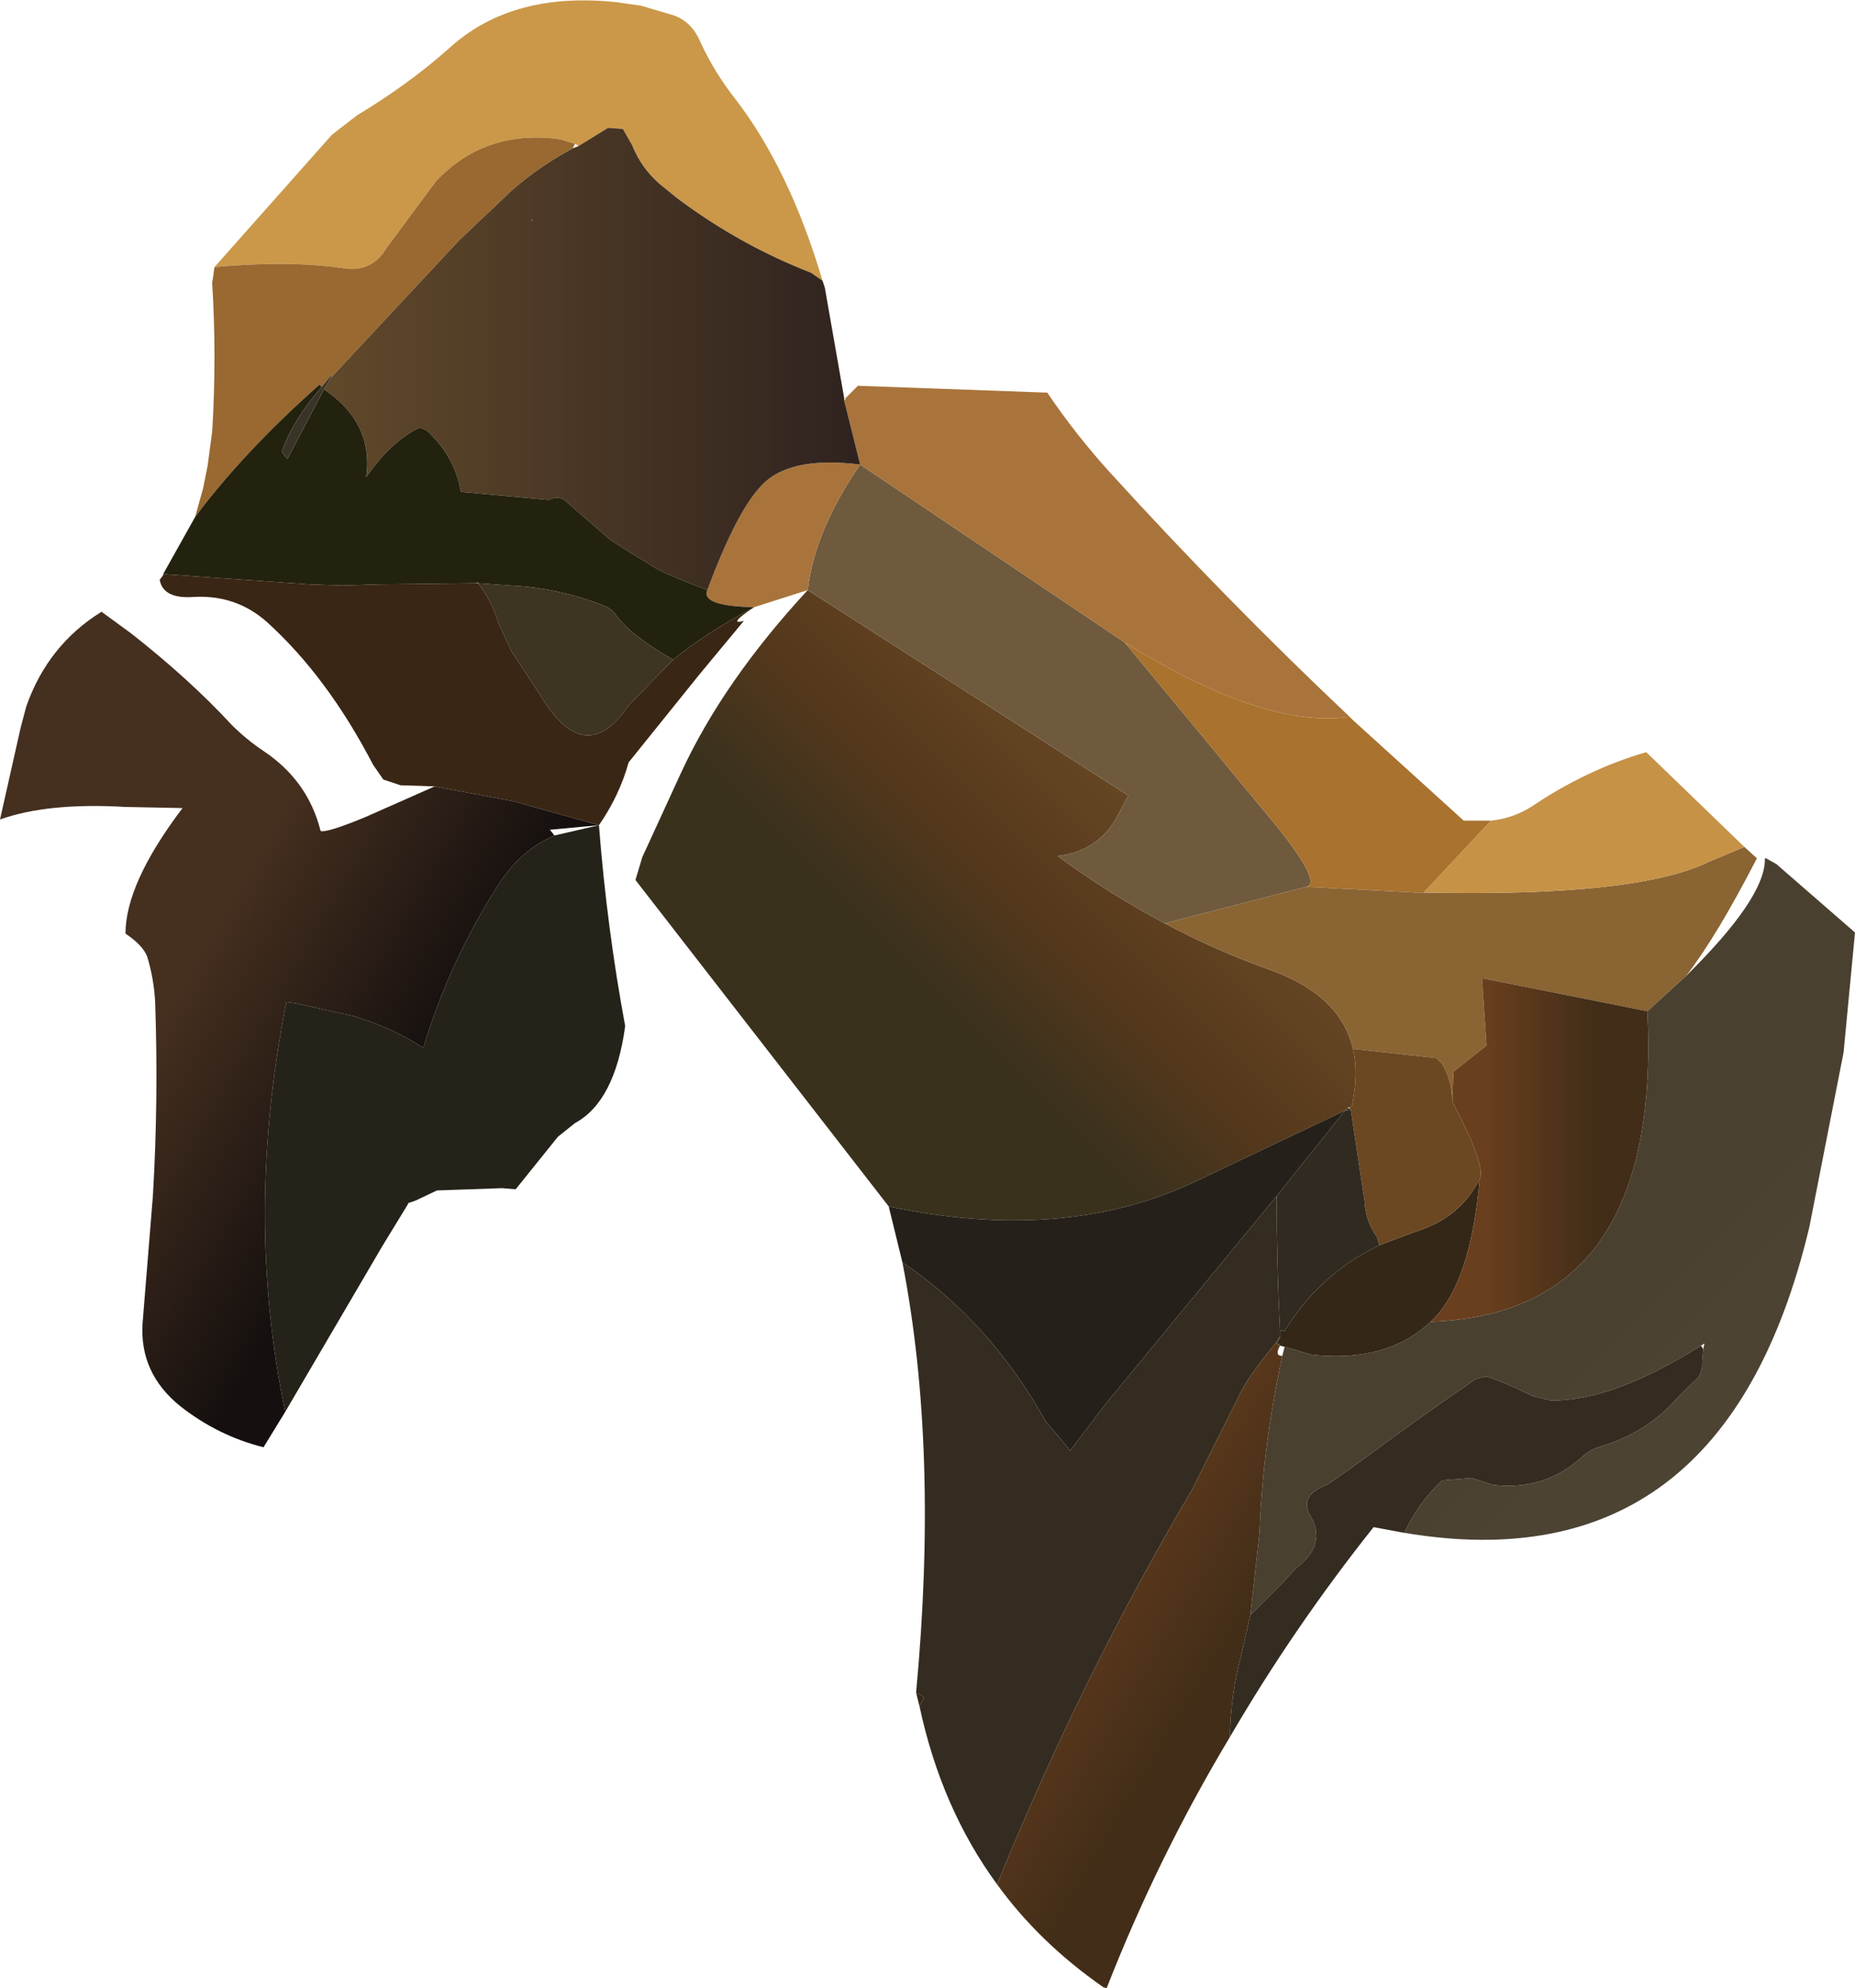
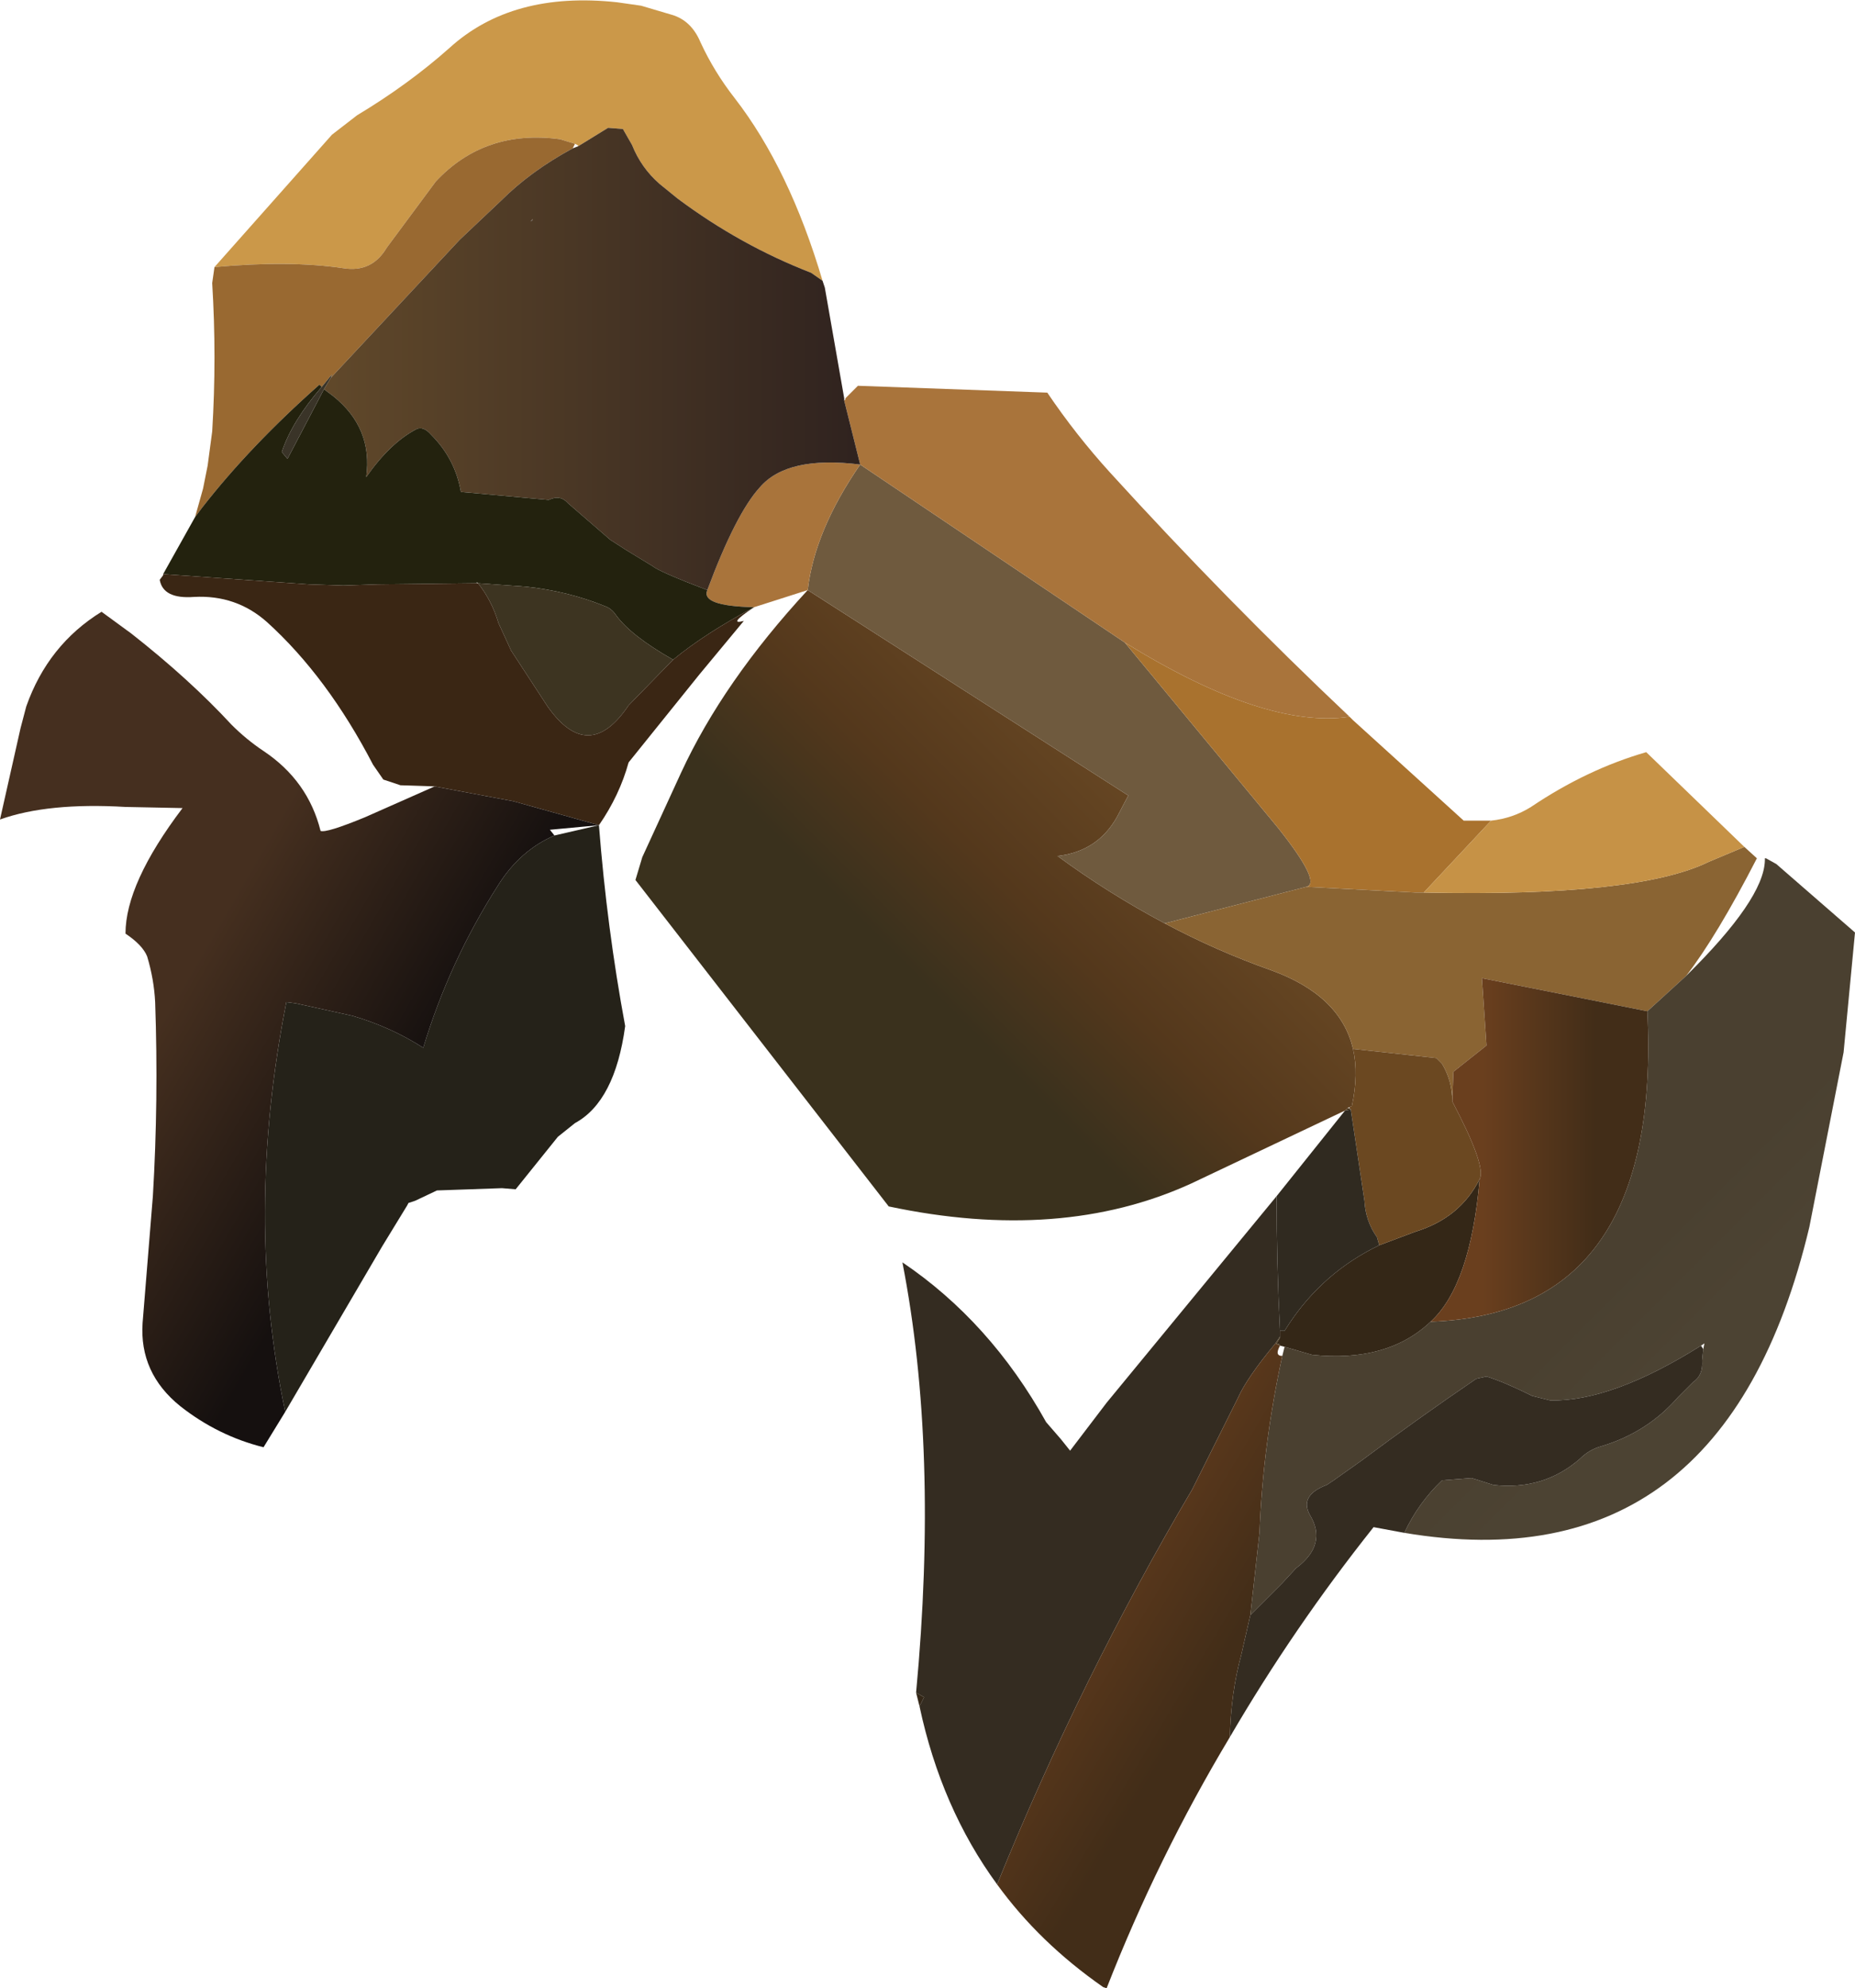
<svg xmlns="http://www.w3.org/2000/svg" height="87.1px" width="81.3px">
  <g transform="matrix(1.0, 0.0, 0.0, 1.0, 40.65, 43.55)">
    <path d="M-5.25 -17.7 L8.8 -8.7 8.3 -7.75 Q7.45 -6.25 5.7 -6.05 7.95 -4.4 10.4 -3.1 12.65 -1.9 15.05 -1.05 18.1 0.05 18.65 2.4 18.9 3.5 18.6 4.9 L18.5 4.95 18.4 5.0 18.3 5.1 11.55 8.3 Q5.85 10.9 -1.7 9.3 L-12.8 -5.0 -12.5 -6.0 -10.8 -9.7 Q-8.95 -13.7 -5.25 -17.7" fill="url(#gradient0)" fill-rule="evenodd" stroke="none" />
    <path d="M10.4 -3.1 Q7.95 -4.4 5.7 -6.05 7.45 -6.25 8.3 -7.75 L8.8 -8.7 -5.25 -17.7 Q-4.95 -20.3 -2.95 -23.2 L8.65 -15.4 15.35 -7.3 Q17.3 -4.85 16.6 -4.7 L10.4 -3.1" fill="#6f5a3e" fill-rule="evenodd" stroke="none" />
    <path d="M16.6 -4.7 Q17.3 -4.85 15.35 -7.3 L8.65 -15.4 Q14.8 -11.6 18.5 -12.15 L18.65 -12.0 23.5 -7.6 24.7 -7.6 21.75 -4.45 21.4 -4.45 16.6 -4.7" fill="#a9722e" fill-rule="evenodd" stroke="none" />
    <path d="M18.65 2.4 Q18.1 0.05 15.05 -1.05 12.65 -1.9 10.4 -3.1 L16.6 -4.7 21.4 -4.45 21.75 -4.45 Q31.1 -4.25 34.25 -5.8 L35.8 -6.45 36.35 -5.95 Q34.6 -2.55 33.25 -0.8 L31.55 0.75 24.3 -0.7 24.5 2.25 23.05 3.4 23.0 4.7 Q23.0 3.8 22.55 3.05 L22.3 2.8 18.65 2.4" fill="#8a6433" fill-rule="evenodd" stroke="none" />
    <path d="M8.65 -15.4 L-2.95 -23.2 Q-4.95 -20.3 -5.25 -17.7 L-7.6 -16.95 Q-9.95 -17.0 -9.65 -17.7 -8.4 -21.05 -7.35 -22.2 -6.15 -23.6 -2.95 -23.2 L-3.65 -26.0 -3.6 -26.05 -3.6 -26.1 -3.05 -26.65 5.25 -26.35 Q6.5 -24.5 8.0 -22.85 13.1 -17.25 18.5 -12.15 14.8 -11.6 8.65 -15.4" fill="#a9743b" fill-rule="evenodd" stroke="none" />
    <path d="M24.7 -7.6 Q25.65 -7.7 26.45 -8.2 28.9 -9.85 31.5 -10.6 L35.8 -6.45 34.25 -5.8 Q31.1 -4.25 21.75 -4.45 L24.7 -7.6" fill="#c69246" fill-rule="evenodd" stroke="none" />
    <path d="M33.25 -0.8 Q36.65 -4.15 36.7 -5.85 L36.7 -5.95 36.75 -5.95 37.2 -5.7 40.65 -2.7 40.15 2.55 38.65 10.2 Q34.9 25.95 20.9 23.6 21.5 22.3 22.55 21.3 L23.85 21.2 24.8 21.5 Q27.0 21.75 28.6 20.35 29.0 19.95 29.55 19.8 31.55 19.2 32.9 17.65 L33.55 17.0 Q34.0 16.7 33.95 16.05 L34.0 15.55 34.05 15.3 33.9 15.4 Q30.0 17.85 27.3 17.8 L26.5 17.6 Q25.3 17.0 24.5 16.75 L24.05 16.85 Q21.55 18.55 19.0 20.45 L17.8 21.3 17.5 21.5 Q16.3 21.95 16.75 22.8 17.55 24.1 16.15 25.15 L15.55 25.8 14.15 27.2 14.55 23.6 Q14.7 19.75 15.55 15.85 L15.65 15.45 16.85 15.8 Q20.15 16.15 22.05 14.35 32.2 14.0 31.55 0.75 L33.25 -0.8" fill="url(#gradient1)" fill-rule="evenodd" stroke="none" />
    <path d="M-31.25 -31.85 L-26.1 -37.65 -25.0 -38.5 Q-22.75 -39.85 -20.95 -41.45 -18.2 -43.95 -13.6 -43.45 L-12.55 -43.3 -11.2 -42.9 Q-10.35 -42.65 -9.95 -41.7 -9.35 -40.4 -8.45 -39.25 -6.05 -36.15 -4.6 -31.25 L-5.1 -31.6 Q-8.2 -32.8 -10.95 -34.85 L-11.75 -35.5 Q-12.55 -36.2 -12.95 -37.2 L-13.35 -37.9 -14.0 -37.95 -15.3 -37.15 -15.35 -37.2 -15.45 -37.25 -16.1 -37.45 Q-19.4 -37.9 -21.55 -35.6 L-23.7 -32.7 Q-24.35 -31.6 -25.6 -31.8 -27.95 -32.15 -31.25 -31.85" fill="#cb9849" fill-rule="evenodd" stroke="none" />
    <path d="M-32.1 -20.9 L-31.75 -22.15 -31.55 -23.15 -31.35 -24.65 Q-31.15 -27.9 -31.35 -31.15 L-31.25 -31.85 Q-27.95 -32.15 -25.6 -31.8 -24.35 -31.6 -23.7 -32.7 L-21.55 -35.6 Q-19.4 -37.9 -16.1 -37.45 L-15.45 -37.25 -15.55 -37.05 Q-17.4 -36.05 -18.7 -34.75 L-20.5 -33.05 -26.15 -27.0 -26.1 -27.15 -26.55 -26.6 -26.65 -26.7 Q-29.7 -24.0 -31.8 -21.3 L-32.1 -20.9" fill="#996931" fill-rule="evenodd" stroke="none" />
    <path d="M-4.6 -31.25 L-4.55 -31.1 -4.5 -30.95 -3.65 -26.1 -3.65 -26.0 -2.95 -23.2 Q-6.15 -23.6 -7.35 -22.2 -8.4 -21.05 -9.65 -17.7 -11.75 -18.5 -12.05 -18.75 L-13.2 -19.45 -13.9 -19.9 -15.75 -21.5 Q-16.1 -21.9 -16.6 -21.65 L-20.45 -22.0 Q-20.7 -23.45 -21.75 -24.5 -22.1 -24.9 -22.4 -24.75 -23.55 -24.15 -24.6 -22.65 -24.3 -24.8 -26.05 -26.2 L-26.45 -26.5 -26.15 -27.0 -20.5 -33.05 -18.7 -34.75 Q-17.4 -36.05 -15.55 -37.05 L-15.3 -37.15 -14.0 -37.95 -13.35 -37.9 -12.95 -37.2 Q-12.55 -36.2 -11.75 -35.5 L-10.95 -34.85 Q-8.2 -32.8 -5.1 -31.6 L-4.6 -31.25 M-17.3 -33.9 L-17.3 -33.95 -17.35 -33.9 -17.4 -33.85 -17.3 -33.9" fill="url(#gradient2)" fill-rule="evenodd" stroke="none" />
    <path d="M-17.35 -33.9 L-17.3 -33.95 -17.3 -33.9 -17.35 -33.9" fill="#5b3b26" fill-rule="evenodd" stroke="none" />
    <path d="M-17.35 -33.9 L-17.3 -33.9 -17.4 -33.85 -17.35 -33.9" fill="#373024" fill-rule="evenodd" stroke="none" />
    <path d="M-33.5 -18.4 L-32.1 -20.9 -31.8 -21.3 Q-29.7 -24.0 -26.65 -26.7 L-26.55 -26.6 Q-27.85 -25.1 -28.3 -23.75 L-28.05 -23.45 -26.45 -26.5 -26.05 -26.2 Q-24.3 -24.8 -24.6 -22.65 -23.55 -24.15 -22.4 -24.75 -22.1 -24.9 -21.75 -24.5 -20.7 -23.45 -20.45 -22.0 L-16.6 -21.65 Q-16.1 -21.9 -15.75 -21.5 L-13.9 -19.9 -13.2 -19.45 -12.05 -18.75 Q-11.75 -18.5 -9.65 -17.7 -9.95 -17.0 -7.6 -16.95 -9.75 -15.8 -11.15 -14.65 -13.0 -15.7 -13.65 -16.6 -13.85 -16.9 -14.15 -17.0 -15.75 -17.65 -17.6 -17.85 L-19.7 -18.0 -19.75 -18.05 -19.75 -18.0 -24.1 -17.95 -25.6 -17.9 -27.1 -17.95 -33.5 -18.4 M-29.75 -19.7 L-29.9 -19.95 -29.75 -19.7" fill="#23220e" fill-rule="evenodd" stroke="none" />
    <path d="M-26.15 -27.0 L-26.45 -26.5 -28.05 -23.45 -28.3 -23.75 Q-27.85 -25.1 -26.55 -26.6 L-26.1 -27.15 -26.15 -27.0" fill="#3a3428" fill-rule="evenodd" stroke="none" />
    <path d="M-29.75 -19.7 L-29.9 -19.95 -29.75 -19.7" fill="#a36f35" fill-rule="evenodd" stroke="none" />
    <path d="M-19.7 -18.0 L-17.6 -17.85 Q-15.75 -17.65 -14.15 -17.0 -13.85 -16.9 -13.65 -16.6 -13.0 -15.7 -11.15 -14.65 L-13.1 -12.65 Q-14.85 -10.05 -16.65 -12.6 L-18.25 -15.05 -18.8 -16.25 Q-19.1 -17.25 -19.7 -18.0" fill="#3d3421" fill-rule="evenodd" stroke="none" />
    <path d="M-14.4 -7.4 Q-14.05 -2.9 -13.25 1.4 -13.7 4.7 -15.45 5.65 L-16.2 6.25 -18.05 8.55 -18.65 8.5 -21.5 8.6 -22.45 9.05 -22.75 9.15 -22.8 9.25 -23.9 11.05 -28.15 18.3 Q-29.95 9.7 -28.1 0.35 L-27.7 0.4 -25.2 0.95 Q-23.5 1.45 -22.1 2.35 -20.95 -1.45 -18.8 -4.8 -17.85 -6.3 -16.35 -6.95 L-14.4 -7.4" fill="#252219" fill-rule="evenodd" stroke="none" />
-     <path d="M-1.7 9.3 Q5.85 10.9 11.55 8.3 L18.3 5.1 15.3 8.85 7.85 17.9 6.25 20.0 5.85 19.5 5.2 18.75 Q2.75 14.35 -1.1 11.75 L-1.7 9.3" fill="#25211a" fill-rule="evenodd" stroke="none" />
    <path d="M20.9 23.6 L19.55 23.35 Q16.05 27.75 13.25 32.55 13.3 30.6 13.75 28.95 L14.15 27.2 15.55 25.8 16.15 25.15 Q17.55 24.1 16.75 22.8 16.3 21.95 17.5 21.5 L17.8 21.3 19.0 20.45 Q21.55 18.55 24.05 16.85 L24.5 16.75 Q25.3 17.0 26.5 17.6 L27.3 17.8 Q30.0 17.85 33.9 15.4 L34.0 15.55 33.95 16.05 Q34.0 16.7 33.55 17.0 L32.9 17.65 Q31.55 19.2 29.55 19.8 29.0 19.95 28.6 20.35 27.0 21.75 24.8 21.5 L23.85 21.2 22.55 21.3 Q21.5 22.3 20.9 23.6 M3.05 39.0 Q0.6 35.65 -0.35 31.2 L-0.15 30.8 -0.5 30.6 Q0.5 19.95 -1.1 11.75 2.75 14.35 5.2 18.75 L5.85 19.5 6.25 20.0 7.85 17.9 15.3 8.85 Q15.3 11.8 15.45 14.75 L15.45 15.0 15.25 15.3 Q14.0 16.8 13.6 17.7 L11.6 21.7 Q6.75 29.9 3.05 39.0" fill="#342c21" fill-rule="evenodd" stroke="none" />
    <path d="M-0.35 31.2 L-0.5 30.6 -0.15 30.8 -0.35 31.2 M19.8 11.0 L21.4 10.4 Q23.35 9.8 24.2 8.1 23.8 12.75 22.05 14.35 20.15 16.15 16.85 15.8 L15.65 15.45 15.45 15.4 15.45 15.35 15.3 15.3 15.45 15.05 15.45 15.0 15.45 14.75 15.65 14.75 Q17.1 12.4 19.5 11.15 L19.8 11.0" fill="#342717" fill-rule="evenodd" stroke="none" />
    <path d="M18.5 4.95 L18.6 4.9 Q18.9 3.5 18.65 2.4 L22.3 2.8 22.55 3.05 Q23.0 3.8 23.0 4.7 L23.05 3.4 23.0 4.7 Q24.5 7.55 24.2 8.1 23.35 9.8 21.4 10.4 L19.8 11.0 19.7 10.65 Q19.2 9.95 19.15 9.05 L18.55 5.05 18.5 5.0 18.5 4.95" fill="#6b4821" fill-rule="evenodd" stroke="none" />
    <path d="M24.2 8.1 Q24.5 7.55 23.0 4.7 L23.05 3.4 24.5 2.25 24.3 -0.7 31.55 0.75 Q32.2 14.0 22.05 14.35 23.8 12.75 24.2 8.1" fill="url(#gradient3)" fill-rule="evenodd" stroke="none" />
    <path d="M18.3 5.1 L18.4 5.0 18.5 5.0 18.55 5.05 18.3 5.1" fill="#49351a" fill-rule="evenodd" stroke="none" />
    <path d="M18.3 5.1 L18.55 5.05 19.15 9.05 Q19.2 9.95 19.7 10.65 L19.8 11.0 19.5 11.15 Q17.1 12.4 15.65 14.75 L15.45 14.75 Q15.3 11.8 15.3 8.85 L18.3 5.1" fill="#302a20" fill-rule="evenodd" stroke="none" />
    <path d="M15.45 15.0 L15.45 15.05 15.3 15.3 15.45 15.35 15.45 15.4 15.25 15.3 15.45 15.0" fill="#4b3a21" fill-rule="evenodd" stroke="none" />
    <path d="M13.25 32.55 Q10.1 37.8 7.85 43.55 L7.7 43.5 Q4.9 41.55 3.05 39.0 6.75 29.9 11.6 21.7 L13.6 17.7 Q14.0 16.8 15.25 15.3 L15.45 15.4 Q15.2 15.85 15.55 15.85 14.7 19.75 14.55 23.6 L14.15 27.2 13.75 28.95 Q13.3 30.6 13.25 32.55" fill="url(#gradient4)" fill-rule="evenodd" stroke="none" />
    <path d="M-7.6 -16.95 Q-8.8 -16.15 -8.05 -16.35 L-10.0 -14.0 -13.1 -10.15 Q-13.5 -8.7 -14.4 -7.4 L-18.15 -8.45 -21.6 -9.1 -23.1 -9.15 -23.85 -9.4 -24.3 -10.05 Q-26.3 -13.9 -28.95 -16.3 -30.3 -17.5 -32.15 -17.4 -33.5 -17.3 -33.65 -18.15 L-33.5 -18.35 -33.5 -18.4 -27.1 -17.95 -25.6 -17.9 -24.1 -17.95 -19.75 -18.0 -19.7 -18.0 Q-19.1 -17.25 -18.8 -16.25 L-18.25 -15.05 -16.65 -12.6 Q-14.85 -10.05 -13.1 -12.65 L-11.15 -14.65 Q-9.75 -15.8 -7.6 -16.95" fill="#3a2614" fill-rule="evenodd" stroke="none" />
    <path d="M-28.15 18.3 L-29.1 19.85 Q-31.1 19.35 -32.75 18.05 -34.55 16.6 -34.4 14.4 L-33.95 8.85 Q-33.7 4.65 -33.85 0.35 -33.9 -0.65 -34.2 -1.65 -34.4 -2.15 -35.15 -2.65 -35.15 -4.85 -32.65 -8.15 L-35.15 -8.2 Q-38.55 -8.4 -40.65 -7.65 L-39.75 -11.65 -39.5 -12.6 Q-38.55 -15.3 -36.2 -16.75 L-34.9 -15.8 Q-32.35 -13.8 -30.5 -11.8 -29.85 -11.15 -29.1 -10.65 -27.15 -9.35 -26.6 -7.15 -26.35 -7.05 -24.65 -7.75 L-21.6 -9.1 -18.15 -8.45 -14.4 -7.4 -16.55 -7.2 -16.35 -6.95 Q-17.85 -6.3 -18.8 -4.8 -20.95 -1.45 -22.1 2.35 -23.5 1.45 -25.2 0.95 L-27.7 0.4 -28.1 0.35 Q-29.95 9.7 -28.15 18.3" fill="url(#gradient5)" fill-rule="evenodd" stroke="none" />
  </g>
  <defs>
    <linearGradient gradientTransform="matrix(0.007, -0.007, 0.014, 0.014, 3.25, -8.5)" gradientUnits="userSpaceOnUse" id="gradient0" spreadMethod="pad" x1="-819.2" x2="819.2">
      <stop offset="0.0" stop-color="#3a311d" />
      <stop offset="0.349" stop-color="#54381c" />
      <stop offset="0.976" stop-color="#6f4d26" />
    </linearGradient>
    <linearGradient gradientTransform="matrix(0.002, 0.002, -0.014, 0.014, 32.55, 12.95)" gradientUnits="userSpaceOnUse" id="gradient1" spreadMethod="pad" x1="-819.2" x2="819.2">
      <stop offset="0.0" stop-color="#4a4030" />
      <stop offset="1.0" stop-color="#4c4333" />
    </linearGradient>
    <linearGradient gradientTransform="matrix(0.014, 0.0, 0.0, 0.012, -14.7, -27.9)" gradientUnits="userSpaceOnUse" id="gradient2" spreadMethod="pad" x1="-819.2" x2="819.2">
      <stop offset="0.0" stop-color="#60482a" />
      <stop offset="1.0" stop-color="#30231f" />
    </linearGradient>
    <linearGradient gradientTransform="matrix(0.003, 0.0, 0.0, 0.009, 26.8, 6.8)" gradientUnits="userSpaceOnUse" id="gradient3" spreadMethod="pad" x1="-819.2" x2="819.2">
      <stop offset="0.0" stop-color="#6a3f1e" />
      <stop offset="1.0" stop-color="#422d18" />
    </linearGradient>
    <linearGradient gradientTransform="matrix(0.005, 0.003, -0.009, 0.015, 6.75, 30.15)" gradientUnits="userSpaceOnUse" id="gradient4" spreadMethod="pad" x1="-819.2" x2="819.2">
      <stop offset="0.0" stop-color="#6a3f1e" />
      <stop offset="1.0" stop-color="#422d18" />
    </linearGradient>
    <linearGradient gradientTransform="matrix(0.006, 0.003, -0.011, 0.019, -27.5, 1.6)" gradientUnits="userSpaceOnUse" id="gradient5" spreadMethod="pad" x1="-819.2" x2="819.2">
      <stop offset="0.0" stop-color="#452f1f" />
      <stop offset="1.0" stop-color="#15100f" />
    </linearGradient>
  </defs>
</svg>